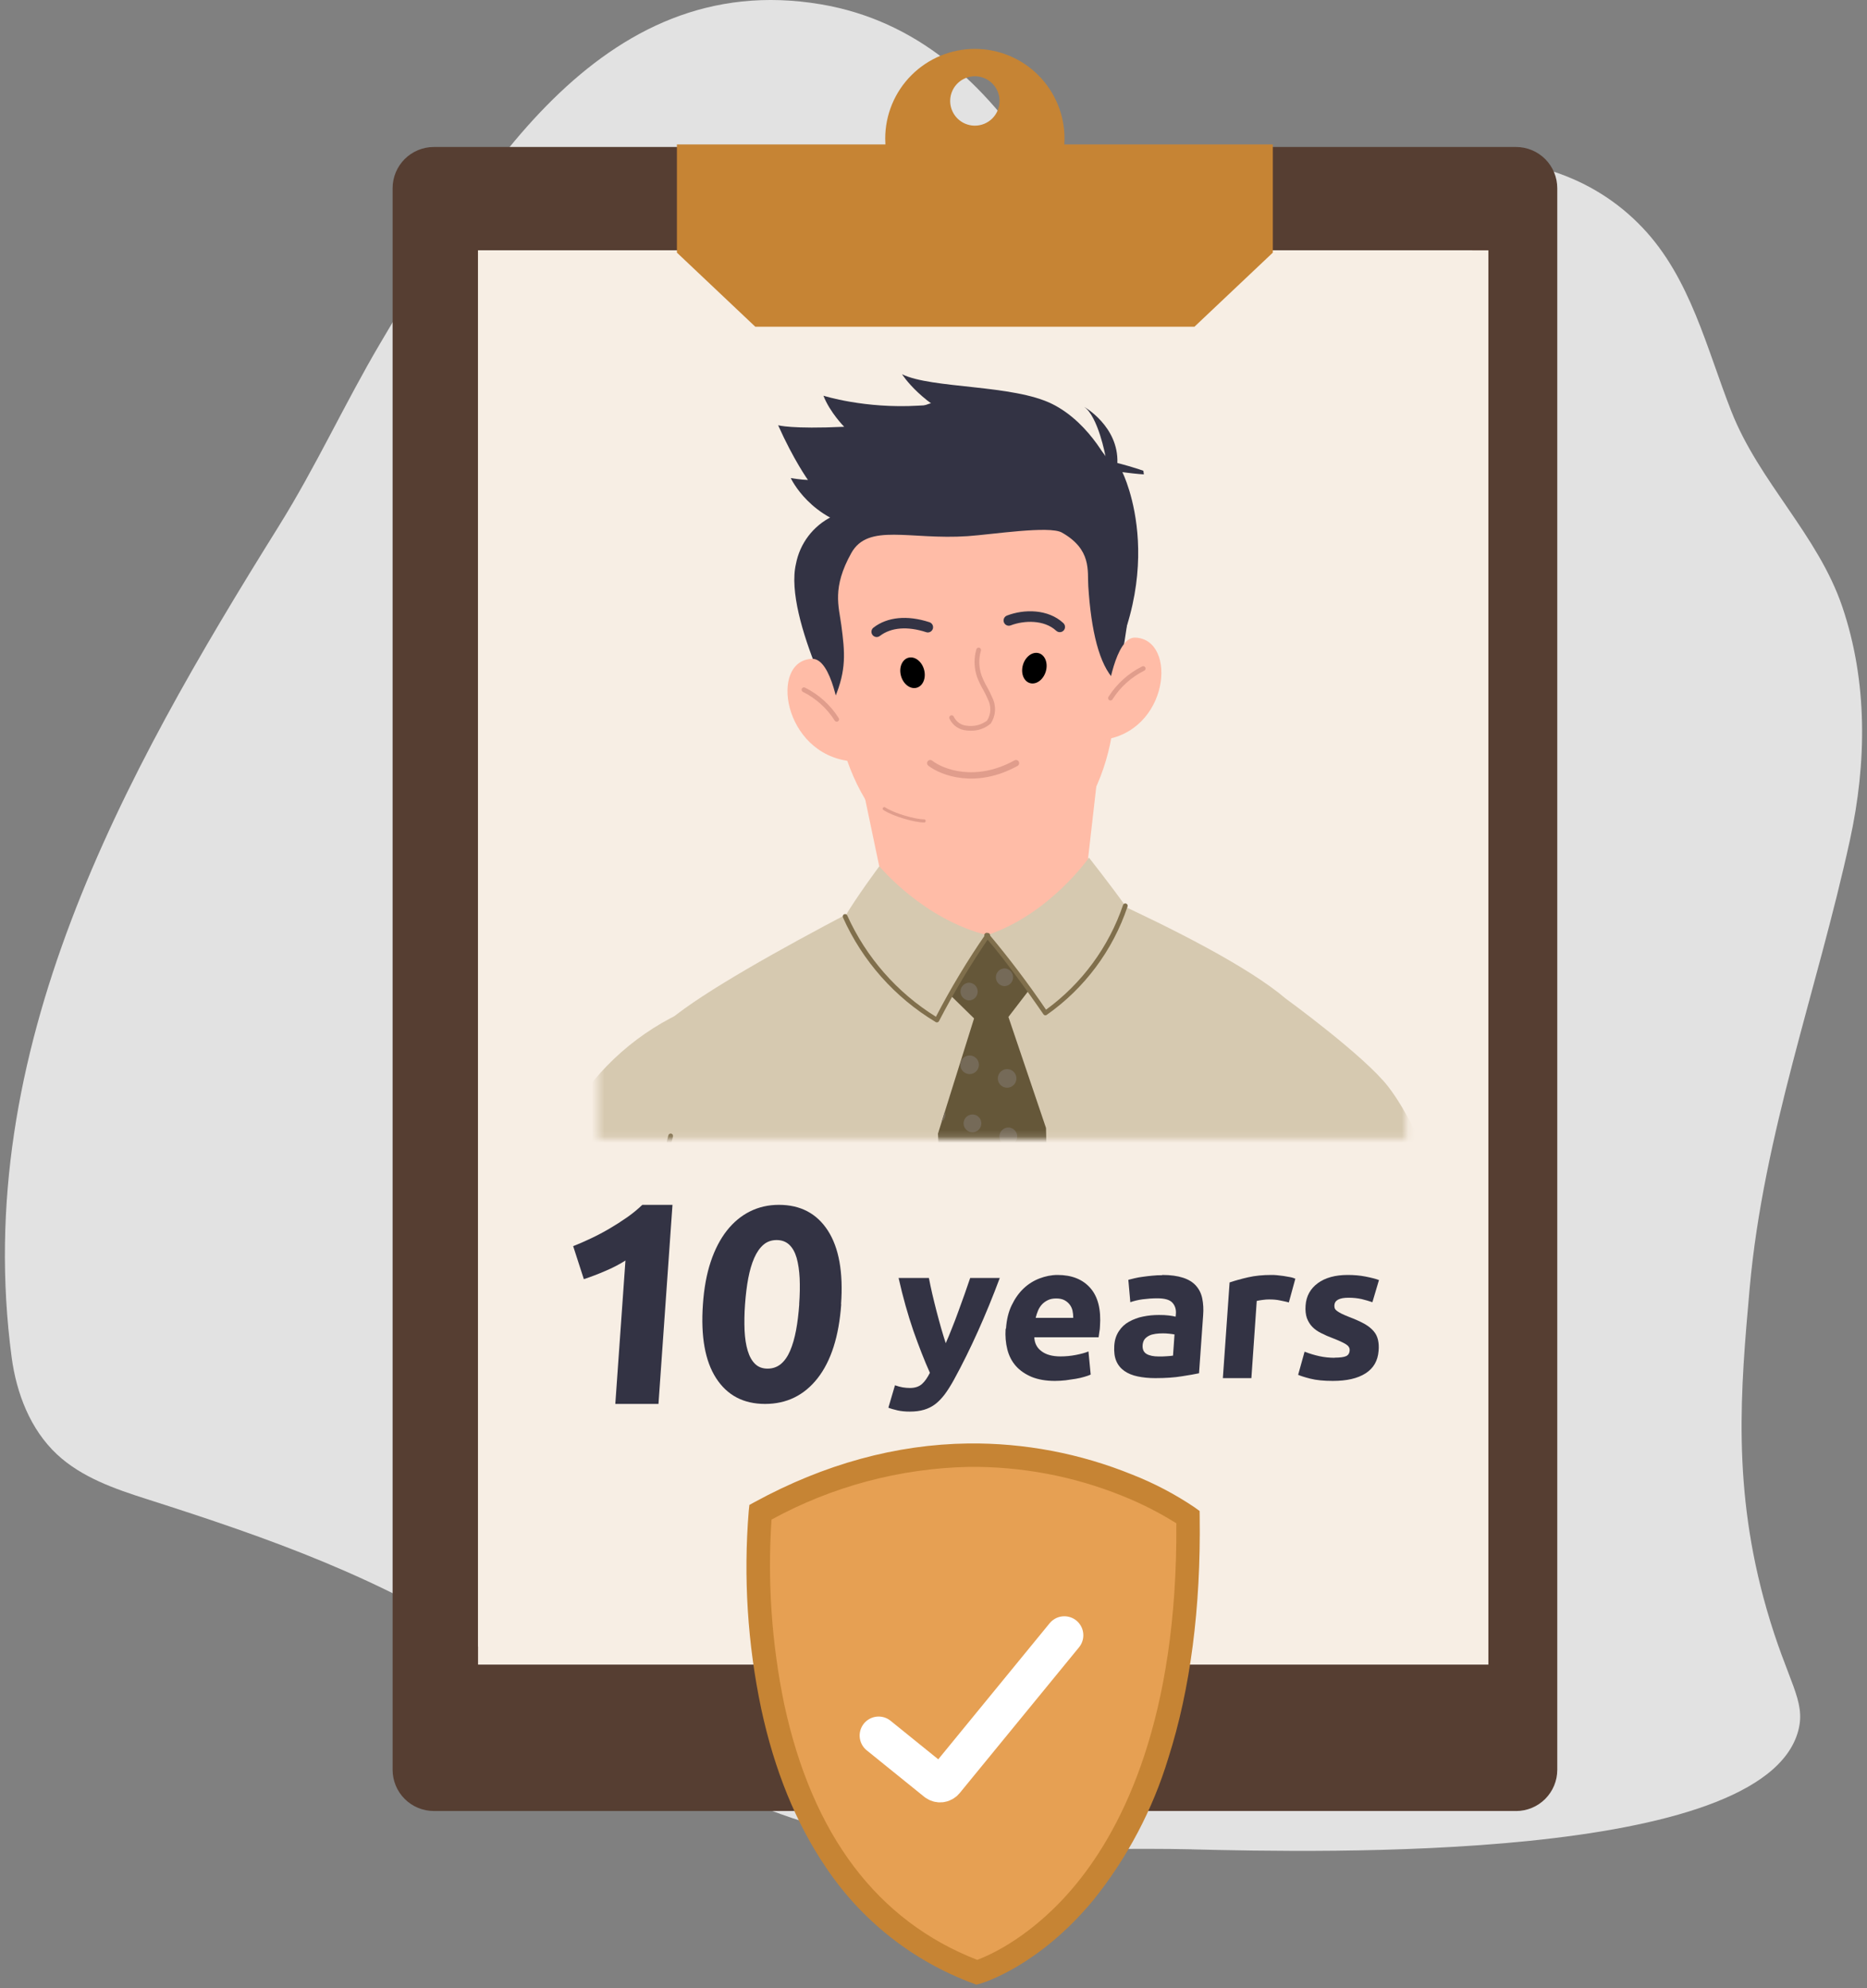
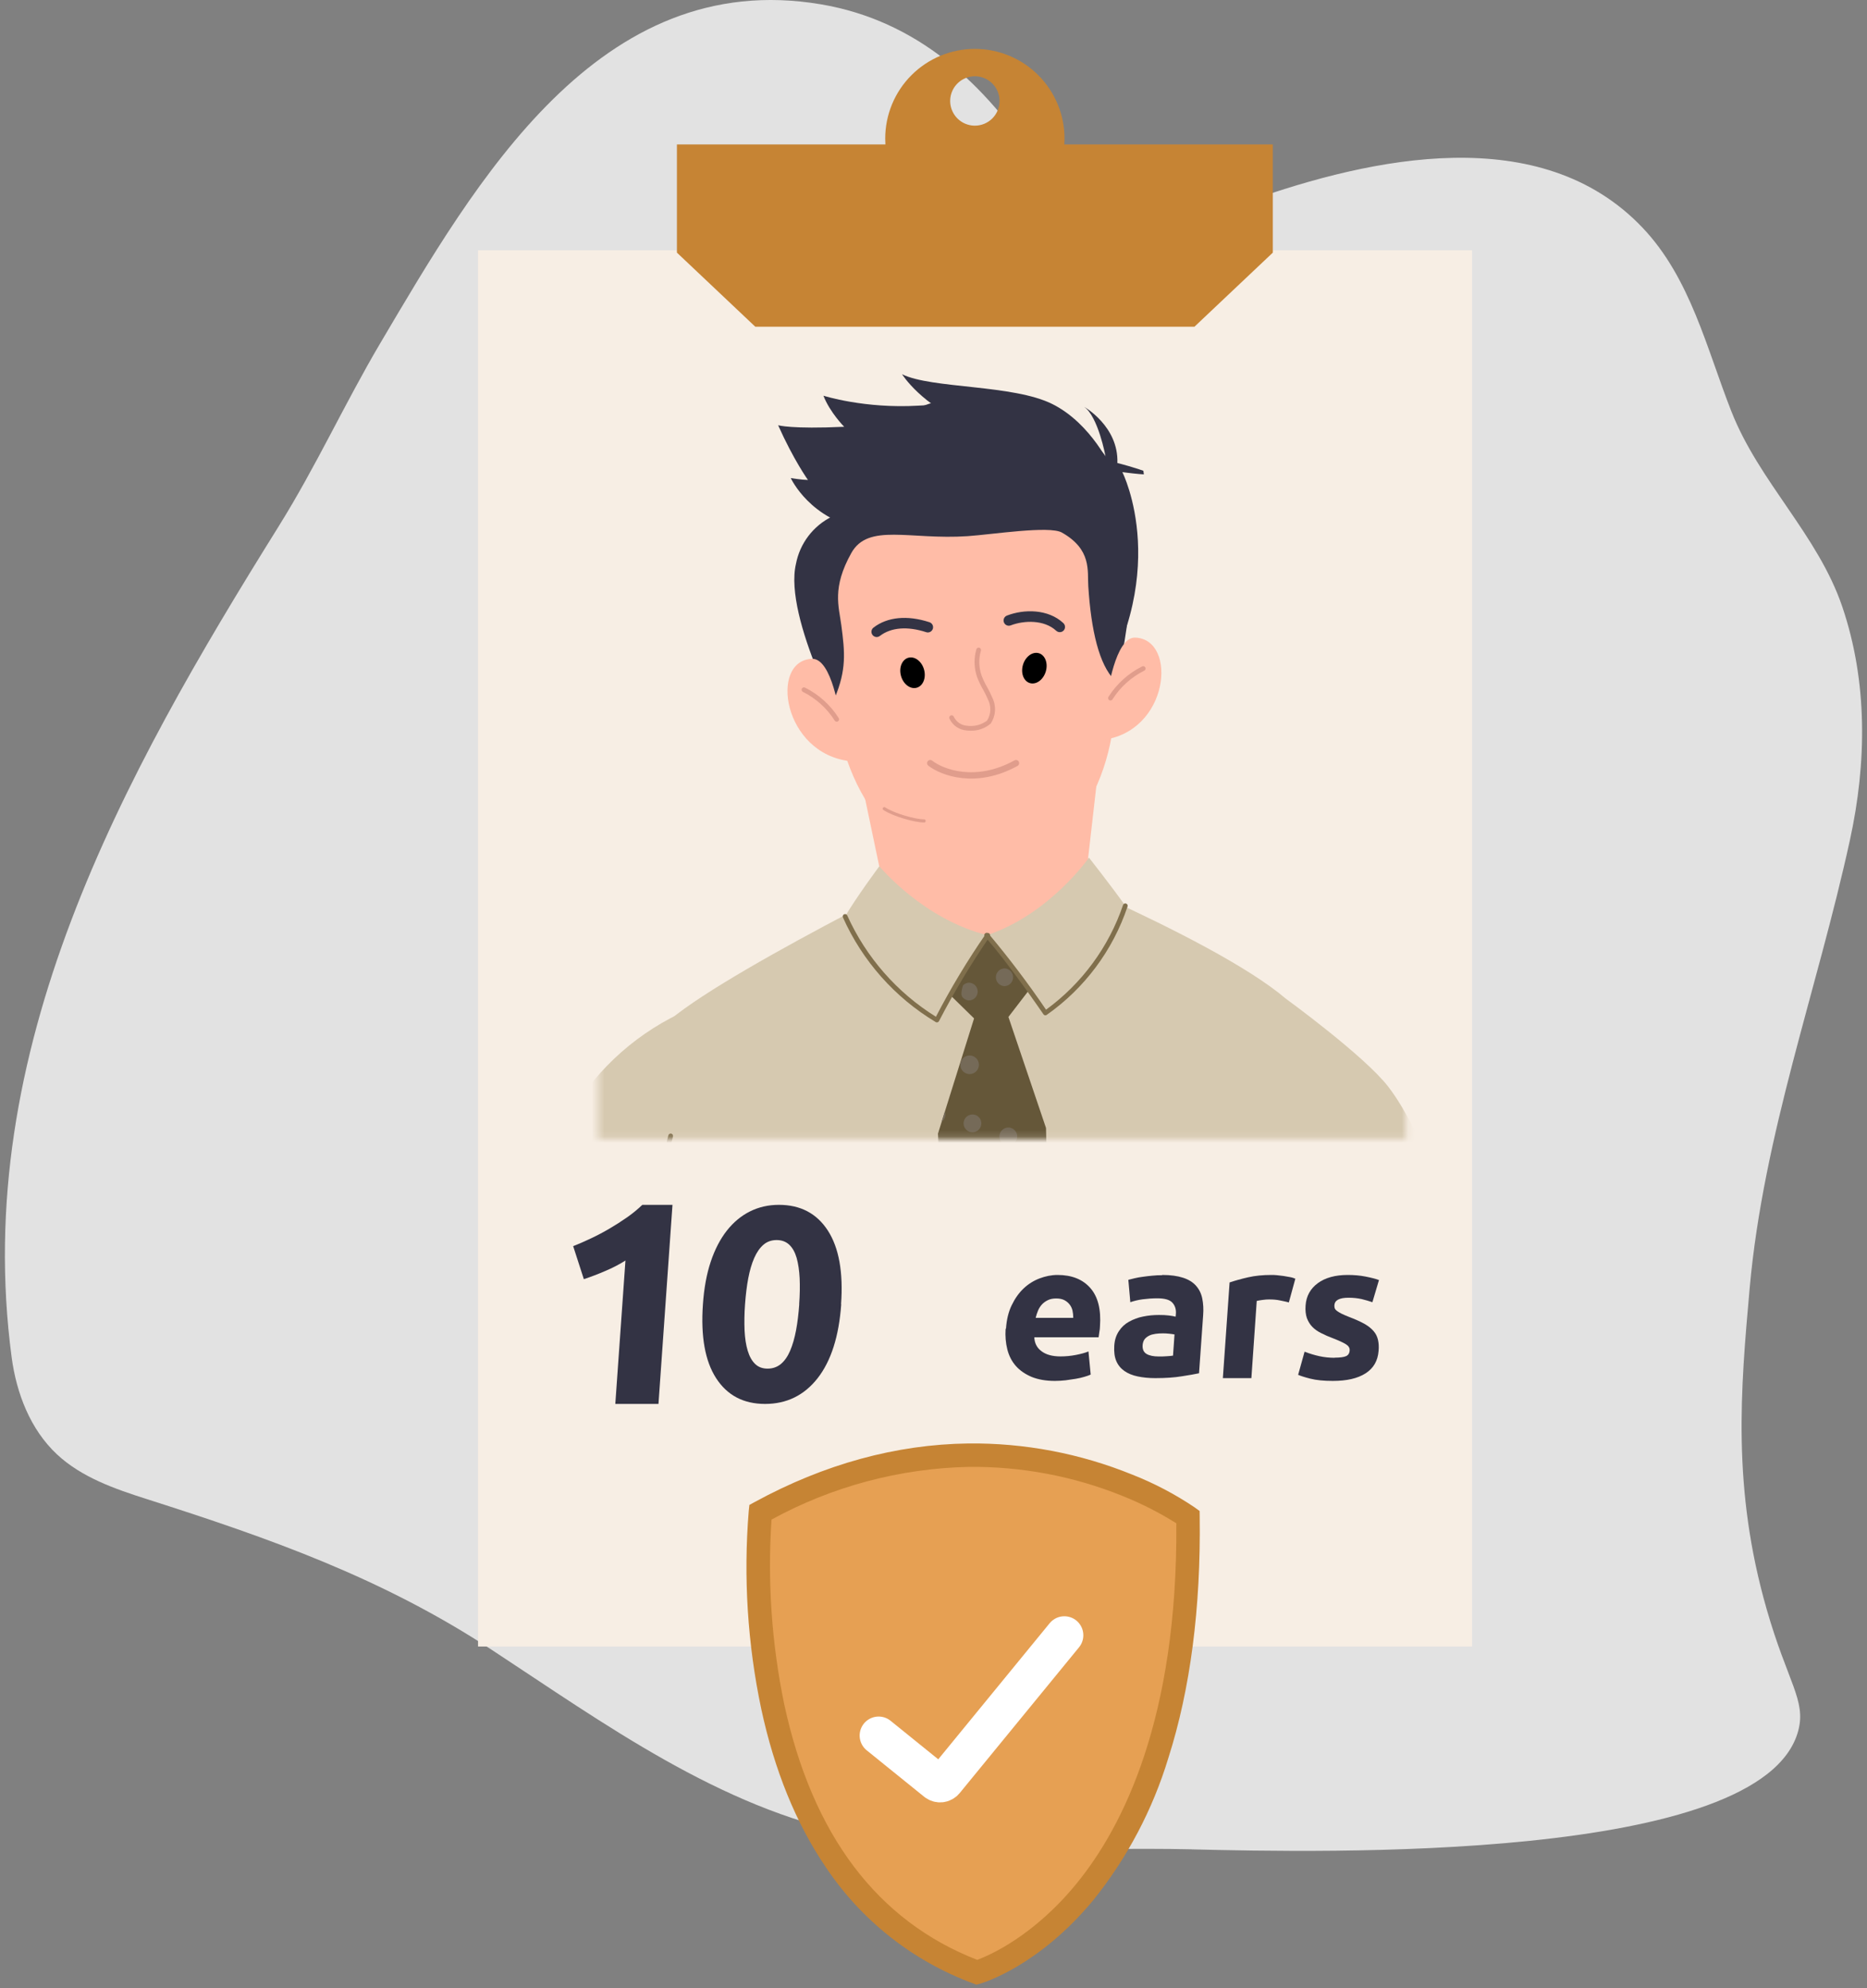
<svg xmlns="http://www.w3.org/2000/svg" width="295" height="314" viewBox="0 0 295 314" fill="none">
  <rect x="0" y="0" width="295" height="314" fill="#808080" stroke="none" />
  <path d="M188.279 292.094C170.521 291.677 152.536 293.268 134.986 289.785C113.757 285.573 95.453 272.225 77.687 260.577C60.431 249.256 42.748 243.012 23.185 236.774C18.1 235.154 12.886 233.34 8.99 229.701C4.796 225.773 2.603 220.089 1.841 214.384C-4.613 165.862 19.303 122.739 44.038 83.126L44.107 83.007C49.909 73.713 54.476 63.714 60.037 54.291C75.147 28.725 94.611 -5.252 129.712 0.683C144.896 3.246 155.673 13.202 163.764 25.772C167.754 31.979 171.353 37.463 179.606 37.16C185.916 36.934 191.522 33.811 197.362 31.735C216.678 24.896 243.454 19.013 259.553 35.982C267.103 43.94 269.648 55.004 273.551 64.931C277.952 76.153 287.25 84.476 291.11 95.875C295.133 107.762 294.959 120.521 292.302 132.685C287.131 156.394 278.646 179.117 276.463 203.442C275.029 219.521 273.661 235.024 279.135 254.133C282.462 265.743 285.413 268.561 284.137 273.362C278.577 294.256 208.606 292.587 188.267 292.1L188.279 292.094Z" fill="#E2E2E2" />
-   <path d="M239.545 286.041H68.548C66.822 286.042 65.165 285.356 63.944 284.136C62.723 282.916 62.036 281.26 62.035 279.534V29.731C62.035 28.876 62.203 28.029 62.53 27.238C62.857 26.448 63.337 25.73 63.942 25.125C64.547 24.52 65.265 24.041 66.055 23.713C66.846 23.386 67.693 23.218 68.548 23.218H239.548C240.403 23.218 241.25 23.386 242.04 23.714C242.831 24.041 243.549 24.521 244.153 25.126C244.758 25.73 245.238 26.449 245.565 27.239C245.892 28.029 246.06 28.876 246.06 29.731V279.534C246.06 281.261 245.374 282.917 244.153 284.138C242.932 285.36 241.275 286.046 239.548 286.046" fill="#563E32" />
-   <path d="M235.177 39.54H75.535V262.919H235.177V39.54Z" fill="#F7EEE4" />
  <path d="M232.601 260.06H75.535V39.54H232.601V260.06Z" fill="#F7EEE4" />
  <path d="M168.171 22.817C168.191 22.51 168.202 22.201 168.202 21.888C168.202 18.131 166.709 14.528 164.053 11.871C161.396 9.215 157.793 7.723 154.036 7.723C150.28 7.723 146.677 9.215 144.02 11.871C141.363 14.528 139.871 18.131 139.871 21.888C139.871 22.2 139.883 22.51 139.902 22.817H106.958V39.902L119.339 51.602H188.734L201.115 39.902V22.817H168.171ZM154.036 19.848C153.265 19.848 152.511 19.62 151.869 19.191C151.228 18.762 150.728 18.153 150.432 17.44C150.137 16.727 150.06 15.943 150.21 15.187C150.361 14.43 150.733 13.735 151.278 13.189C151.824 12.644 152.519 12.272 153.275 12.121C154.032 11.971 154.816 12.048 155.529 12.344C156.242 12.639 156.851 13.139 157.28 13.78C157.709 14.422 157.937 15.176 157.937 15.947C157.937 16.982 157.526 17.974 156.795 18.706C156.063 19.437 155.071 19.848 154.036 19.848Z" fill="#C68434" />
  <path d="M90.534 196.84C91.445 196.479 92.395 196.066 93.398 195.589C94.387 195.124 95.363 194.609 96.326 194.041C97.276 193.486 98.2 192.893 99.085 192.274C99.97 191.655 100.764 190.997 101.493 190.301H106.257L104.044 221.746H97.224L98.825 199.097C97.862 199.703 96.808 200.258 95.636 200.748C94.478 201.251 93.346 201.677 92.252 202.038L90.56 196.814L90.534 196.84Z" fill="#333344" />
  <path d="M132.919 205.998C132.559 211.066 131.317 214.96 129.194 217.679C127.071 220.386 124.302 221.746 120.888 221.746C117.473 221.746 114.903 220.386 113.153 217.679C111.402 214.972 110.707 211.079 111.067 205.998C111.241 203.477 111.65 201.24 112.296 199.299C112.942 197.358 113.798 195.714 114.841 194.38C115.897 193.045 117.113 192.031 118.504 191.339C119.895 190.647 121.422 190.301 123.073 190.301C126.475 190.301 129.058 191.66 130.808 194.367C132.559 197.074 133.254 200.955 132.894 205.998H132.919ZM126.276 205.998C126.388 204.49 126.401 203.118 126.351 201.895C126.289 200.659 126.127 199.596 125.879 198.693C125.618 197.791 125.233 197.099 124.712 196.604C124.19 196.11 123.52 195.863 122.713 195.863C121.906 195.863 121.198 196.11 120.627 196.604C120.056 197.099 119.572 197.791 119.174 198.693C118.777 199.596 118.467 200.659 118.231 201.895C117.995 203.131 117.833 204.503 117.722 205.998C117.61 207.494 117.598 208.878 117.647 210.127C117.709 211.375 117.871 212.451 118.144 213.341C118.417 214.243 118.802 214.935 119.311 215.43C119.82 215.924 120.478 216.171 121.285 216.171C122.092 216.171 122.8 215.924 123.396 215.43C123.979 214.935 124.464 214.243 124.849 213.341C125.233 212.438 125.544 211.375 125.78 210.127C126.016 208.878 126.177 207.506 126.289 205.998H126.276Z" fill="#333344" />
-   <path d="M157.987 201.815C156.863 204.83 155.701 207.651 154.518 210.28C153.336 212.908 152.075 215.478 150.715 217.952C150.222 218.841 149.749 219.594 149.276 220.232C148.803 220.851 148.311 221.372 147.778 221.778C147.246 222.184 146.655 222.474 146.005 222.667C145.355 222.86 144.606 222.957 143.758 222.957C143.049 222.957 142.398 222.899 141.807 222.764C141.216 222.628 140.743 222.493 140.369 222.339L141.413 218.802C141.866 218.957 142.28 219.073 142.635 219.131C142.99 219.189 143.384 219.227 143.778 219.227C144.586 219.227 145.217 219.015 145.69 218.589C146.162 218.164 146.557 217.565 146.931 216.831C146.044 214.86 145.177 212.618 144.31 210.164C143.463 207.69 142.674 204.927 141.985 201.854H146.773C146.911 202.627 147.108 203.458 147.305 204.366C147.522 205.275 147.739 206.183 147.976 207.091C148.212 208.019 148.468 208.908 148.705 209.777C148.961 210.647 149.197 211.439 149.434 212.154C149.749 211.439 150.084 210.647 150.419 209.777C150.774 208.908 151.109 208.019 151.444 207.091C151.779 206.163 152.114 205.255 152.429 204.366C152.745 203.458 153.04 202.627 153.296 201.854H157.967L157.987 201.815Z" fill="#333344" />
  <path d="M158.953 209.861C159.05 208.447 159.343 207.209 159.851 206.168C160.359 205.107 160.985 204.223 161.727 203.516C162.47 202.809 163.329 202.278 164.248 201.925C165.186 201.571 166.123 201.375 167.1 201.375C169.347 201.375 171.067 202.062 172.278 203.437C173.49 204.813 173.998 206.836 173.802 209.527C173.802 209.783 173.763 210.077 173.705 210.392C173.665 210.706 173.626 210.981 173.587 211.217H163.427C163.466 212.14 163.837 212.886 164.56 213.417C165.283 213.967 166.28 214.242 167.569 214.242C168.39 214.242 169.211 214.163 170.012 214.006C170.813 213.849 171.477 213.672 171.985 213.456L172.337 217.11C172.083 217.228 171.751 217.346 171.34 217.464C170.93 217.581 170.481 217.699 169.973 217.778C169.465 217.856 168.937 217.935 168.37 218.014C167.804 218.073 167.237 218.112 166.69 218.112C165.264 218.112 164.052 217.896 163.017 217.483C162.001 217.051 161.16 216.481 160.516 215.754C159.871 215.028 159.422 214.144 159.167 213.142C158.913 212.14 158.816 211.04 158.894 209.881L158.953 209.861ZM169.582 208.132C169.582 207.759 169.543 207.386 169.465 207.013C169.386 206.659 169.23 206.325 169.015 206.05C168.8 205.775 168.527 205.539 168.195 205.363C167.862 205.186 167.433 205.088 166.905 205.088C166.377 205.088 165.967 205.166 165.596 205.343C165.225 205.52 164.912 205.736 164.638 206.03C164.384 206.305 164.17 206.639 164.013 207.013C163.857 207.386 163.74 207.759 163.642 208.152H169.562L169.582 208.132Z" fill="#333344" />
  <path d="M183.635 201.375C184.973 201.375 186.054 201.528 186.939 201.817C187.825 202.105 188.493 202.528 188.985 203.085C189.477 203.642 189.811 204.315 189.968 205.103C190.126 205.891 190.185 206.775 190.106 207.736L189.457 216.903C188.808 217.037 187.903 217.21 186.723 217.383C185.563 217.575 184.166 217.671 182.534 217.671C181.511 217.671 180.587 217.575 179.761 217.402C178.934 217.229 178.226 216.941 177.656 216.538C177.086 216.134 176.653 215.615 176.378 214.962C176.102 214.308 176.004 213.52 176.063 212.559C176.122 211.599 176.378 210.888 176.791 210.253C177.204 209.619 177.735 209.119 178.403 208.754C179.072 208.389 179.8 208.101 180.606 207.947C181.432 207.774 182.258 207.697 183.124 207.697C183.714 207.697 184.225 207.717 184.678 207.774C185.13 207.832 185.484 207.89 185.759 207.966L185.799 207.544C185.858 206.794 185.661 206.198 185.228 205.737C184.796 205.276 184.009 205.065 182.848 205.065C182.081 205.065 181.314 205.122 180.567 205.218C179.82 205.314 179.151 205.487 178.6 205.679L178.285 202.143C178.561 202.067 178.895 201.99 179.288 201.894C179.682 201.798 180.115 201.721 180.587 201.663C181.059 201.605 181.55 201.528 182.062 201.49C182.573 201.432 183.104 201.413 183.616 201.413L183.635 201.375ZM183.084 214.251C183.537 214.251 183.95 214.251 184.363 214.212C184.776 214.193 185.091 214.155 185.346 214.116L185.582 210.772C185.405 210.734 185.13 210.695 184.776 210.657C184.422 210.618 184.088 210.599 183.773 210.599C183.34 210.599 182.947 210.618 182.573 210.676C182.199 210.734 181.865 210.811 181.57 210.964C181.275 211.118 181.039 211.291 180.862 211.522C180.685 211.752 180.587 212.06 180.547 212.406C180.488 213.098 180.705 213.578 181.157 213.847C181.609 214.116 182.258 214.251 183.084 214.251Z" fill="#333344" />
  <path d="M203.651 205.715C203.257 205.617 202.785 205.498 202.254 205.4C201.722 205.281 201.132 205.242 200.502 205.242C200.227 205.242 199.873 205.261 199.479 205.321C199.086 205.38 198.771 205.419 198.574 205.478L197.728 217.671H193.222L194.285 202.558C195.111 202.282 196.075 202.006 197.197 201.75C198.318 201.493 199.538 201.375 200.896 201.375C201.132 201.375 201.427 201.375 201.762 201.414C202.096 201.454 202.45 201.493 202.785 201.533C203.119 201.592 203.454 201.651 203.808 201.71C204.162 201.769 204.438 201.868 204.674 201.967L203.651 205.696V205.715Z" fill="#333344" />
  <path d="M210.883 214.438C211.721 214.438 212.32 214.36 212.679 214.203C213.038 214.045 213.238 213.731 213.258 213.26C213.278 212.906 213.078 212.572 212.659 212.317C212.22 212.042 211.561 211.747 210.663 211.393C209.965 211.138 209.346 210.863 208.767 210.568C208.208 210.293 207.729 209.959 207.35 209.566C206.971 209.174 206.691 208.702 206.492 208.172C206.312 207.622 206.232 206.973 206.292 206.207C206.392 204.714 207.051 203.536 208.228 202.671C209.406 201.807 210.982 201.375 212.958 201.375C213.936 201.375 214.874 201.453 215.772 201.63C216.67 201.807 217.369 201.984 217.888 202.18L216.85 205.677C216.331 205.5 215.772 205.343 215.154 205.186C214.535 205.048 213.836 204.97 213.078 204.97C211.641 204.97 210.903 205.363 210.843 206.148C210.843 206.325 210.843 206.482 210.903 206.639C210.962 206.797 211.062 206.914 211.242 207.052C211.421 207.189 211.661 207.327 211.96 207.484C212.26 207.641 212.659 207.798 213.138 207.995C214.116 208.368 214.914 208.722 215.553 209.075C216.191 209.429 216.67 209.822 217.03 210.234C217.389 210.647 217.608 211.099 217.728 211.61C217.848 212.12 217.888 212.69 217.828 213.358C217.708 214.929 217.03 216.108 215.772 216.914C214.515 217.719 212.799 218.112 210.603 218.112C209.166 218.112 207.989 217.994 207.051 217.758C206.113 217.522 205.474 217.306 205.115 217.149L206.133 213.495C206.891 213.79 207.669 214.026 208.468 214.203C209.266 214.379 210.084 214.458 210.883 214.458V214.438Z" fill="#333344" />
  <path d="M119.921 238.641C119.921 238.641 113.699 296.194 154.148 311.307C154.148 311.307 188.296 301.642 187.484 239.392C187.484 239.392 157.949 217.908 119.921 238.641Z" fill="#E6A053" />
  <path d="M138.831 274.123L147.911 281.46C148.338 281.805 148.965 281.741 149.313 281.316L168.174 258.284" stroke="white" stroke-width="6" stroke-linecap="round" />
  <path d="M154.296 313.473L153.725 313.261C144.207 309.736 136.051 303.286 130.429 294.836C125.778 287.982 122.364 279.598 120.281 269.914C118.116 259.647 117.45 249.119 118.306 238.661L118.41 237.697L119.261 237.234C130.24 231.248 141.59 228.139 152.998 227.99C161.872 227.893 170.677 229.566 178.899 232.909C182.381 234.274 185.701 236.019 188.8 238.112L189.55 238.658L189.562 239.587C189.75 253.985 188.083 266.799 184.608 277.673C182.13 285.833 178.112 293.443 172.772 300.093C164.069 310.618 155.249 313.203 154.878 313.31L154.296 313.473ZM121.906 240.016C121.252 249.799 121.93 259.625 123.923 269.225C128.381 289.852 138.636 303.416 154.411 309.554C156.374 308.826 163.313 305.81 170.103 297.505C177.44 288.53 186.089 271.397 185.87 240.6C183.175 238.909 180.334 237.465 177.379 236.285C169.652 233.161 161.382 231.599 153.047 231.689C142.15 231.931 131.471 234.785 121.907 240.011" fill="#C68434" />
  <mask id="mask0_98_2" style="mask-type:luminance" maskUnits="userSpaceOnUse" x="94" y="54" width="129" height="126">
    <path d="M222.172 54.112H94.495V179.868H222.172V54.112Z" fill="white" />
  </mask>
  <g mask="url(#mask0_98_2)">
    <path d="M107.336 160.115C99.698 163.792 93.412 169.78 89.366 177.229C73.299 207.886 66.571 254.864 65.19 265.593C65.022 266.86 64.375 268.016 63.382 268.821C62.635 269.387 62.073 270.162 61.769 271.048C60.594 275.164 63.287 276.518 63.287 276.518C63.287 276.518 60.976 276.221 60.707 279.635C60.342 284.256 61.359 291.86 63.695 293.489C66.032 295.117 87.343 294.394 87.343 294.394C87.343 294.394 92.212 294.29 93.071 291.077C93.931 287.863 96.384 281.859 95.924 278.922C95.615 277.889 95.139 276.913 94.517 276.032C95.28 275.753 95.939 275.244 96.403 274.576C96.867 273.908 97.113 273.114 97.109 272.301C97.38 269.176 113.601 184.764 113.601 184.764L107.336 160.115Z" fill="#D6C9B0" />
    <path d="M203.12 157.701C203.12 157.701 215.539 166.721 219.332 171.612C231.116 186.812 241.253 237.915 242.092 243.901C242.442 246.397 243.82 245.402 245 249.858C245 249.858 244.884 255.303 245.724 257.322C247.121 259.806 248.163 262.473 248.821 265.247C249.145 268.855 249.083 272.488 248.635 276.083C248.635 276.083 250.493 276.02 250.802 278.373C250.926 280.225 250.759 282.084 250.306 283.884C250.121 285.369 249.07 289.758 247.884 291.232C245.127 294.66 224.992 294.547 223.062 294.287C221.133 294.027 220.509 293.494 220.214 292.739C219.867 291.115 219.284 289.551 218.484 288.096C217.024 285.534 214.958 282.21 218.25 278.918C218.25 276.84 214.922 269.566 213.711 261.717C212.499 253.867 203.12 157.701 203.12 157.701Z" fill="#D6C9B0" />
    <path d="M105.851 161.076C91.12 185.284 101.277 264.847 103.461 275.64C105.215 283.061 108.094 290.169 111.998 296.718L204.859 296.638C206.517 295.896 208.007 294.825 209.239 293.489C210.47 292.154 211.418 290.582 212.024 288.869C216.18 275.765 218.883 182.143 203.117 157.692C191.284 147.672 155.335 133.497 155.335 133.497C155.335 133.497 116.339 152.308 105.851 161.076Z" fill="#D6C9B0" />
    <path d="M135.397 119.989L139.901 141.477C139.901 141.477 149.227 148.839 156.263 148.042C161.894 147.254 167.147 144.76 171.316 140.895L174.019 117.271L135.397 119.989Z" fill="#FFBCA7" />
    <path d="M155.861 147.724L149.012 156.058L153.91 160.855L148.203 179.065L153.603 279.558L161.538 288.605L167.783 278.066L165.276 178.158L159.338 160.623L163.643 155.018L155.861 147.724Z" fill="#655739" />
    <path d="M138.943 136.82C138.943 136.82 135.401 141.579 133.528 144.747C136.556 151.568 141.623 157.284 148.033 161.107C150.432 156.484 153.116 152.014 156.071 147.724C145.857 145.22 138.943 136.82 138.943 136.82Z" fill="#D6C9B0" />
    <path d="M172.065 135.458C172.065 135.458 175.681 140.059 177.809 143.065C173.504 155.062 165.181 159.987 165.181 159.987C162.301 155.746 159.211 151.652 155.92 147.721C165.893 144.388 172.065 135.456 172.065 135.456" fill="#D6C9B0" />
    <path d="M133.986 116.204C133.986 116.204 123.751 97.615 125.77 89.05C126.077 87.455 126.748 85.952 127.732 84.66C128.716 83.367 129.986 82.32 131.442 81.6C131.442 81.6 130.329 79.476 132.926 74.506C136.079 68.48 145.321 63.206 150.626 63.001C158.981 62.678 159.498 66.667 159.498 66.667C160.972 65.897 162.669 65.665 164.296 66.011C169.295 67.215 168.829 70.206 168.829 70.206C168.829 70.206 173.144 70.733 174.701 74.141C175.578 76.612 175.596 79.306 174.75 81.788C176.517 83.356 177.702 85.476 178.112 87.803C179.991 95.945 175.157 112.577 175.157 112.577L133.986 116.204Z" fill="#333344" />
    <g clip-path="url(#clip0_98_2)">
      <path d="M170.168 107.41C170.168 107.41 164.604 99.341 165.615 84.408C165.615 84.408 159.333 81.553 154.966 81.571C150.598 81.589 145.134 84.782 136.604 83.538C128.072 82.293 124.948 75.513 124.948 75.513C124.948 75.513 126.65 75.79 127.665 75.81C127.665 75.81 125.408 72.671 122.951 67.167C122.951 67.167 125.032 67.796 133.389 67.408C133.389 67.408 131.135 65.146 130.107 62.499C130.107 62.499 136.611 64.579 145.132 64.071C153.653 63.562 164.796 63.045 169.655 67.191C174.514 71.337 174.684 72.094 174.684 72.094C174.684 72.094 173.522 65.78 171.295 64.251C171.295 64.251 176.765 67.33 176.555 73.129C176.555 73.129 179.77 73.944 181.402 74.648C183.034 75.352 177.341 74.569 177.341 74.569C177.341 74.569 185.73 91.104 171.8 111.585L170.168 107.41Z" fill="#333344" />
      <path d="M175.651 74.031C175.651 74.031 172.517 66.946 166.295 63.826C160.072 60.706 147.205 61.417 142.533 59.111C142.533 59.111 145.649 64.113 153.166 67.022C160.684 69.933 166.408 73.532 166.408 73.532L175.651 74.029L175.651 74.031Z" fill="#333344" />
    </g>
    <path d="M131.893 110.245C133.766 105.761 133.505 103.062 132.932 98.739C132.537 95.746 131.447 92.846 134.511 87.355C137.183 82.565 143.751 85.306 152.917 84.683C156.732 84.422 165.812 83.001 167.78 84.113C172.517 86.785 171.803 90.163 171.957 92.583C172.403 99.595 173.676 104.991 176.114 107.426C177.136 123.458 168.062 137.086 155.849 137.864C143.636 138.641 132.908 126.277 131.887 110.242" fill="#FFBCA7" />
    <path d="M132.714 113.179C132.714 113.179 131.487 103.94 128.303 104.059C121.533 104.314 123.666 119.101 134.417 120.238C134.133 117.826 133.562 115.455 132.714 113.179Z" fill="#FFBCA7" />
    <path d="M132.204 113.987C132.141 113.987 132.079 113.972 132.024 113.941C131.968 113.911 131.922 113.867 131.888 113.814C130.659 111.871 128.921 110.302 126.864 109.277C126.775 109.233 126.707 109.155 126.675 109.061C126.644 108.967 126.651 108.864 126.695 108.775C126.739 108.686 126.817 108.618 126.911 108.587C127.006 108.555 127.109 108.562 127.197 108.606C129.378 109.692 131.219 111.354 132.52 113.413C132.556 113.469 132.576 113.535 132.578 113.602C132.581 113.669 132.565 113.735 132.532 113.794C132.5 113.852 132.453 113.901 132.395 113.935C132.337 113.969 132.271 113.987 132.204 113.987Z" fill="#E09D8C" />
    <path d="M165.181 160.364C165.12 160.364 165.06 160.349 165.006 160.321C164.951 160.292 164.905 160.251 164.871 160.2C164.814 160.117 159.184 151.888 155.641 147.975C155.604 147.939 155.574 147.897 155.554 147.849C155.535 147.801 155.525 147.75 155.525 147.699C155.526 147.647 155.537 147.596 155.559 147.55C155.58 147.503 155.611 147.461 155.649 147.426C155.687 147.391 155.732 147.365 155.781 147.348C155.829 147.332 155.881 147.326 155.932 147.33C155.984 147.334 156.034 147.349 156.079 147.374C156.124 147.398 156.164 147.431 156.196 147.472C159.427 151.317 162.459 155.324 165.282 159.478C170.945 155.348 175.196 149.572 177.454 142.937C177.487 142.844 177.557 142.767 177.647 142.725C177.737 142.683 177.84 142.678 177.933 142.712C178.027 142.745 178.103 142.815 178.145 142.905C178.188 142.994 178.193 143.097 178.159 143.191C175.834 150.118 171.352 156.118 165.369 160.312C165.312 160.346 165.248 160.364 165.181 160.364Z" fill="#806F4C" />
    <path d="M174.96 109.828C174.96 109.828 176.187 100.589 179.371 100.708C186.141 100.963 184.77 115.751 174.017 116.888C174.168 114.516 174.483 112.156 174.96 109.828Z" fill="#FFBCA7" />
    <path d="M175.463 110.639C175.397 110.638 175.331 110.62 175.274 110.586C175.216 110.552 175.169 110.503 175.137 110.444C175.105 110.386 175.089 110.32 175.09 110.253C175.092 110.186 175.112 110.121 175.147 110.064C176.449 108.006 178.29 106.344 180.47 105.258C180.559 105.213 180.662 105.206 180.756 105.238C180.851 105.27 180.928 105.337 180.973 105.426C181.017 105.515 181.024 105.618 180.993 105.712C180.961 105.807 180.893 105.884 180.804 105.929C178.747 106.953 177.009 108.522 175.78 110.465C175.746 110.518 175.699 110.562 175.644 110.593C175.589 110.623 175.527 110.639 175.463 110.639Z" fill="#E09D8C" />
    <path d="M142.3 106.469C142.06 105.138 142.71 103.966 143.752 103.847C144.793 103.729 145.833 104.714 146.072 106.046C146.312 107.379 145.662 108.551 144.618 108.668C143.575 108.785 142.539 107.802 142.3 106.469Z" fill="black" />
    <path d="M161.565 105.298C161.829 103.968 162.883 102.995 163.919 103.125C164.954 103.255 165.581 104.44 165.315 105.769C165.05 107.098 163.996 108.073 162.962 107.942C161.927 107.81 161.301 106.628 161.565 105.298Z" fill="black" />
    <path d="M138.231 100.564C138.092 100.513 137.97 100.425 137.876 100.31C137.783 100.195 137.722 100.058 137.7 99.911C137.678 99.765 137.695 99.615 137.75 99.478C137.806 99.34 137.897 99.22 138.014 99.13C140.219 97.435 143.358 97.134 146.863 98.278C147.072 98.347 147.245 98.495 147.344 98.691C147.444 98.887 147.461 99.114 147.393 99.323C147.324 99.532 147.176 99.705 146.98 99.805C146.784 99.904 146.557 99.921 146.348 99.853C143.379 98.884 140.783 99.093 139.025 100.447C138.914 100.532 138.783 100.588 138.645 100.609C138.506 100.631 138.364 100.616 138.233 100.567" fill="#333344" />
    <path d="M167.715 99.809C167.574 99.855 167.423 99.863 167.278 99.831C167.133 99.799 166.999 99.729 166.891 99.628C165.004 97.873 161.835 97.964 159.698 98.777C159.596 98.816 159.488 98.835 159.379 98.832C159.27 98.829 159.163 98.805 159.063 98.76C158.964 98.716 158.874 98.653 158.799 98.574C158.724 98.495 158.666 98.402 158.627 98.3C158.588 98.198 158.569 98.09 158.572 97.981C158.575 97.872 158.599 97.765 158.644 97.666C158.688 97.566 158.751 97.476 158.83 97.401C158.909 97.327 159.002 97.268 159.104 97.229C161.788 96.19 165.6 96.165 168.018 98.416C168.123 98.514 168.201 98.638 168.244 98.774C168.288 98.911 168.295 99.057 168.265 99.198C168.235 99.338 168.169 99.468 168.074 99.576C167.978 99.683 167.857 99.764 167.721 99.81" fill="#333344" />
    <path d="M148.035 161.481C147.975 161.482 147.917 161.467 147.864 161.44C141.394 157.56 136.271 151.788 133.188 144.902C133.168 144.858 133.156 144.809 133.155 144.76C133.153 144.711 133.161 144.662 133.178 144.616C133.195 144.57 133.221 144.528 133.255 144.492C133.288 144.456 133.329 144.427 133.373 144.407C133.418 144.386 133.467 144.375 133.516 144.373C133.565 144.372 133.614 144.38 133.66 144.397C133.706 144.414 133.748 144.44 133.784 144.474C133.82 144.507 133.849 144.547 133.869 144.592C136.849 151.198 141.727 156.769 147.882 160.594C150.233 156.066 152.869 151.692 155.774 147.497C155.804 147.458 155.841 147.425 155.884 147.401C155.927 147.376 155.974 147.36 156.022 147.354C156.071 147.348 156.121 147.351 156.168 147.363C156.215 147.376 156.26 147.398 156.299 147.428C156.338 147.458 156.371 147.495 156.395 147.538C156.42 147.58 156.436 147.627 156.442 147.676C156.449 147.725 156.445 147.774 156.433 147.822C156.42 147.869 156.398 147.914 156.368 147.953C153.428 152.226 150.756 156.677 148.366 161.281C148.334 161.342 148.286 161.392 148.227 161.428C148.169 161.463 148.103 161.482 148.035 161.481Z" fill="#806F4C" />
    <path d="M153.312 115.409C153.119 115.41 152.927 115.398 152.736 115.375C152.158 115.334 151.602 115.14 151.124 114.812C150.647 114.484 150.266 114.034 150.021 113.509C150 113.465 149.988 113.416 149.986 113.367C149.984 113.318 149.992 113.269 150.009 113.223C150.043 113.129 150.112 113.053 150.203 113.011C150.293 112.969 150.396 112.965 150.489 112.999C150.583 113.033 150.659 113.103 150.701 113.193C150.892 113.603 151.191 113.952 151.565 114.206C151.939 114.459 152.375 114.606 152.826 114.632C153.936 114.782 155.061 114.491 155.958 113.821C156.27 113.326 156.448 112.759 156.474 112.175C156.5 111.59 156.373 111.009 156.107 110.489C155.875 109.94 155.612 109.405 155.317 108.887C154.965 108.275 154.659 107.638 154.404 106.98C153.896 105.556 153.85 104.008 154.274 102.556C154.302 102.461 154.367 102.381 154.454 102.333C154.541 102.286 154.644 102.275 154.739 102.303C154.834 102.331 154.914 102.396 154.962 102.483C155.009 102.571 155.02 102.673 154.992 102.768C154.613 104.067 154.654 105.452 155.108 106.726C155.35 107.349 155.64 107.952 155.975 108.531C156.284 109.074 156.56 109.636 156.801 110.213C157.119 110.856 157.261 111.571 157.214 112.287C157.168 113.003 156.934 113.693 156.536 114.29C155.639 115.057 154.486 115.457 153.307 115.409" fill="#E09D8C" />
    <path d="M100.887 253.102C100.793 253.101 100.703 253.066 100.634 253.003C100.565 252.939 100.522 252.852 100.514 252.759C98.228 225.838 99.894 201.816 105.607 179.321C105.632 179.224 105.693 179.142 105.779 179.091C105.864 179.04 105.966 179.025 106.062 179.05C106.159 179.074 106.241 179.136 106.292 179.221C106.343 179.306 106.358 179.408 106.333 179.505C100.641 201.919 98.983 225.86 101.261 252.695C101.265 252.744 101.26 252.793 101.245 252.84C101.23 252.887 101.206 252.931 101.174 252.968C101.143 253.006 101.104 253.037 101.06 253.06C101.016 253.082 100.969 253.096 100.92 253.1H100.887" fill="#806F4C" />
    <path d="M159.372 180.9C159.745 180.887 160.097 180.726 160.351 180.454C160.606 180.181 160.741 179.819 160.728 179.446C160.715 179.073 160.555 178.721 160.282 178.467C160.009 178.213 159.647 178.077 159.274 178.09C158.902 178.103 158.549 178.264 158.295 178.536C158.041 178.809 157.905 179.171 157.918 179.544C157.931 179.917 158.092 180.269 158.364 180.523C158.637 180.777 159 180.913 159.372 180.9Z" fill="#756A58" />
-     <path d="M159.08 168.863C158.887 168.87 158.698 168.915 158.522 168.995C158.346 169.075 158.188 169.189 158.057 169.33C157.925 169.471 157.822 169.636 157.755 169.817C157.687 169.998 157.656 170.19 157.663 170.383C157.669 170.576 157.714 170.766 157.794 170.941C157.874 171.117 157.988 171.275 158.129 171.407C158.27 171.538 158.436 171.641 158.617 171.709C158.797 171.776 158.99 171.808 159.183 171.801C159.572 171.787 159.94 171.619 160.206 171.334C160.472 171.049 160.614 170.67 160.6 170.281C160.587 169.891 160.419 169.523 160.134 169.257C159.849 168.991 159.47 168.85 159.08 168.863Z" fill="#756A58" />
    <path d="M158.716 152.951C158.351 152.963 158.005 153.116 157.752 153.378C157.498 153.64 157.356 153.991 157.356 154.356C157.356 154.721 157.498 155.071 157.752 155.334C158.005 155.596 158.351 155.749 158.716 155.761C159.081 155.749 159.427 155.596 159.68 155.334C159.934 155.071 160.076 154.721 160.076 154.356C160.076 153.991 159.934 153.64 159.68 153.378C159.427 153.116 159.081 152.963 158.716 152.951Z" fill="#756A58" />
    <path d="M153.706 178.838C154.078 178.825 154.431 178.665 154.685 178.392C154.939 178.119 155.075 177.757 155.062 177.384C155.049 177.012 154.888 176.659 154.616 176.405C154.343 176.151 153.98 176.015 153.608 176.028C153.235 176.041 152.883 176.202 152.629 176.474C152.374 176.747 152.239 177.11 152.252 177.482C152.265 177.855 152.425 178.207 152.698 178.461C152.971 178.716 153.333 178.851 153.706 178.838Z" fill="#756A58" />
    <path d="M153.258 169.647C153.647 169.634 154.015 169.466 154.281 169.181C154.547 168.896 154.689 168.517 154.675 168.127C154.662 167.738 154.494 167.369 154.209 167.104C153.924 166.838 153.545 166.696 153.155 166.71C152.766 166.723 152.398 166.891 152.132 167.176C151.866 167.461 151.724 167.84 151.738 168.23C151.751 168.619 151.919 168.987 152.204 169.253C152.489 169.519 152.868 169.661 153.258 169.647Z" fill="#756A58" />
    <path d="M149.305 175.536L148.787 177.189C149.039 177.006 149.226 176.746 149.319 176.448C149.413 176.15 149.408 175.83 149.305 175.536Z" fill="#756A58" />
-     <path d="M153.124 158.018C153.488 158.007 153.834 157.853 154.088 157.591C154.342 157.329 154.484 156.978 154.484 156.614C154.484 156.249 154.342 155.898 154.088 155.636C153.834 155.374 153.488 155.22 153.124 155.209C152.759 155.22 152.413 155.374 152.159 155.636C151.906 155.898 151.764 156.249 151.764 156.614C151.764 156.978 151.906 157.329 152.159 157.591C152.413 157.853 152.759 158.007 153.124 158.018Z" fill="#756A58" />
+     <path d="M153.124 158.018C153.488 158.007 153.834 157.853 154.088 157.591C154.342 157.329 154.484 156.978 154.484 156.614C154.484 156.249 154.342 155.898 154.088 155.636C153.834 155.374 153.488 155.22 153.124 155.209C152.759 155.22 152.413 155.374 152.159 155.636C151.764 156.978 151.906 157.329 152.159 157.591C152.413 157.853 152.759 158.007 153.124 158.018Z" fill="#756A58" />
  </g>
  <path d="M146.984 120.538C148.854 121.999 154.181 124.044 160.536 120.538" stroke="#E09D8C" stroke-linecap="round" />
  <path d="M139.725 127.728C141.177 128.696 144.565 129.664 146.017 129.664" stroke="#E09D8C" stroke-width="0.5" stroke-linecap="round" />
  <defs>
    <clipPath id="clip0_98_2">
      <rect width="57.112" height="58.08" fill="white" transform="translate(120.966 59.927) rotate(-7.979)" />
    </clipPath>
  </defs>
</svg>